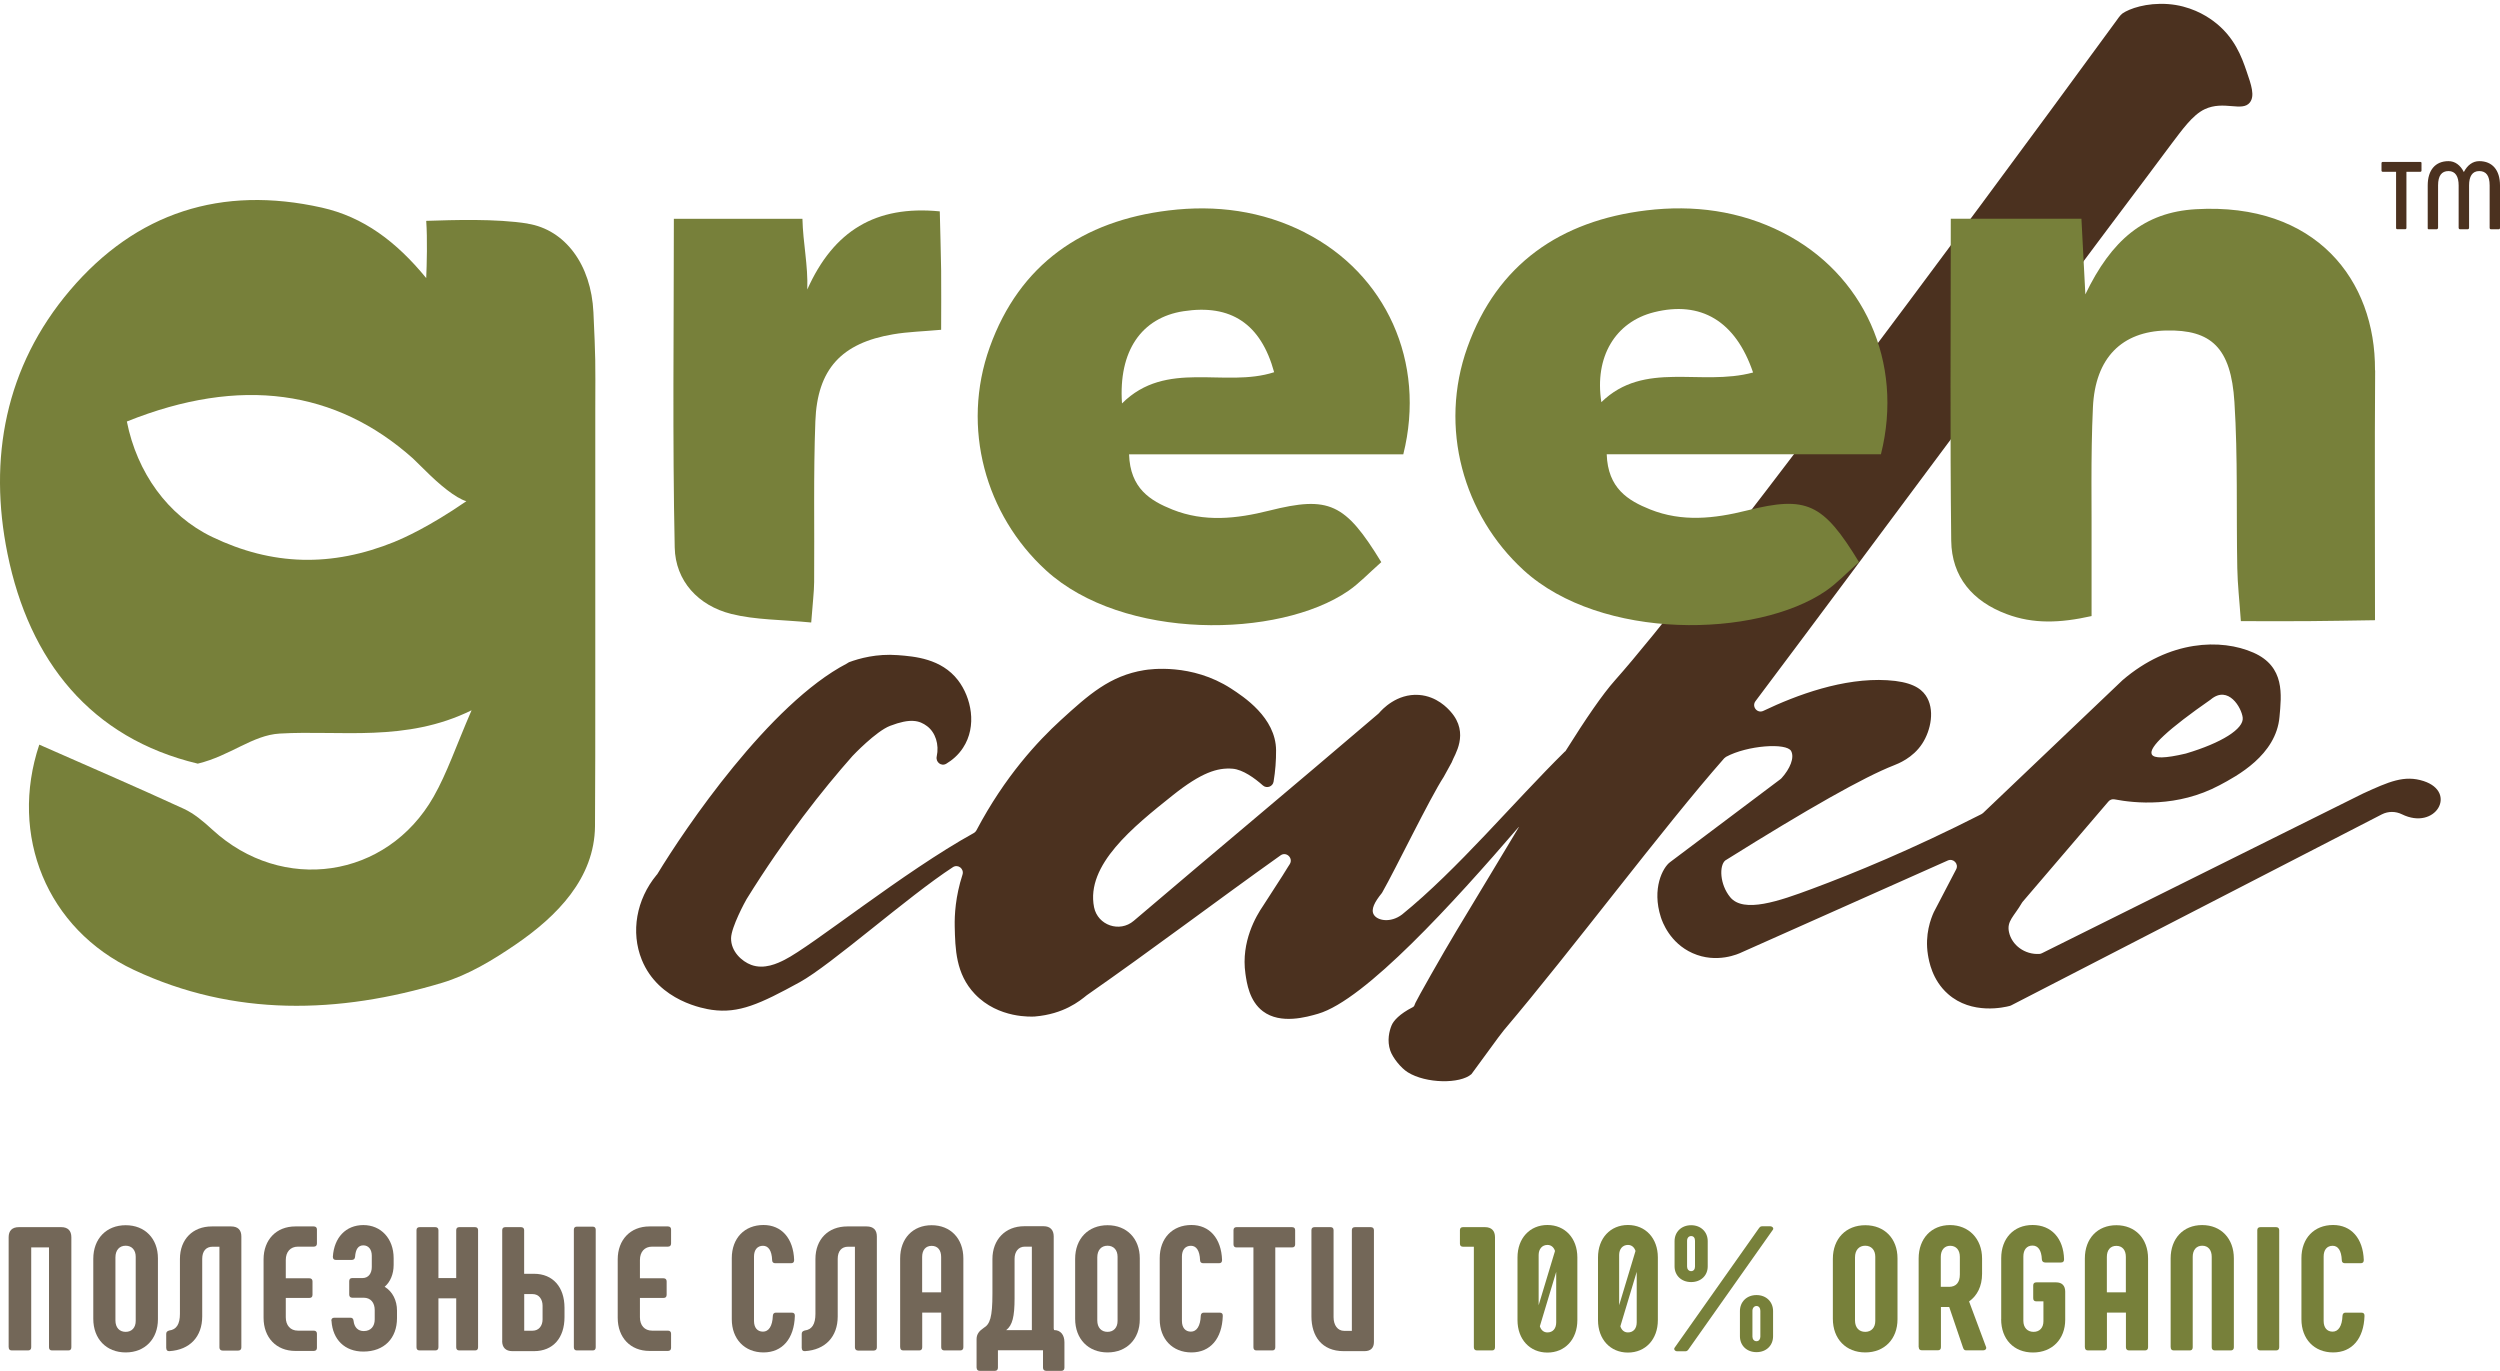
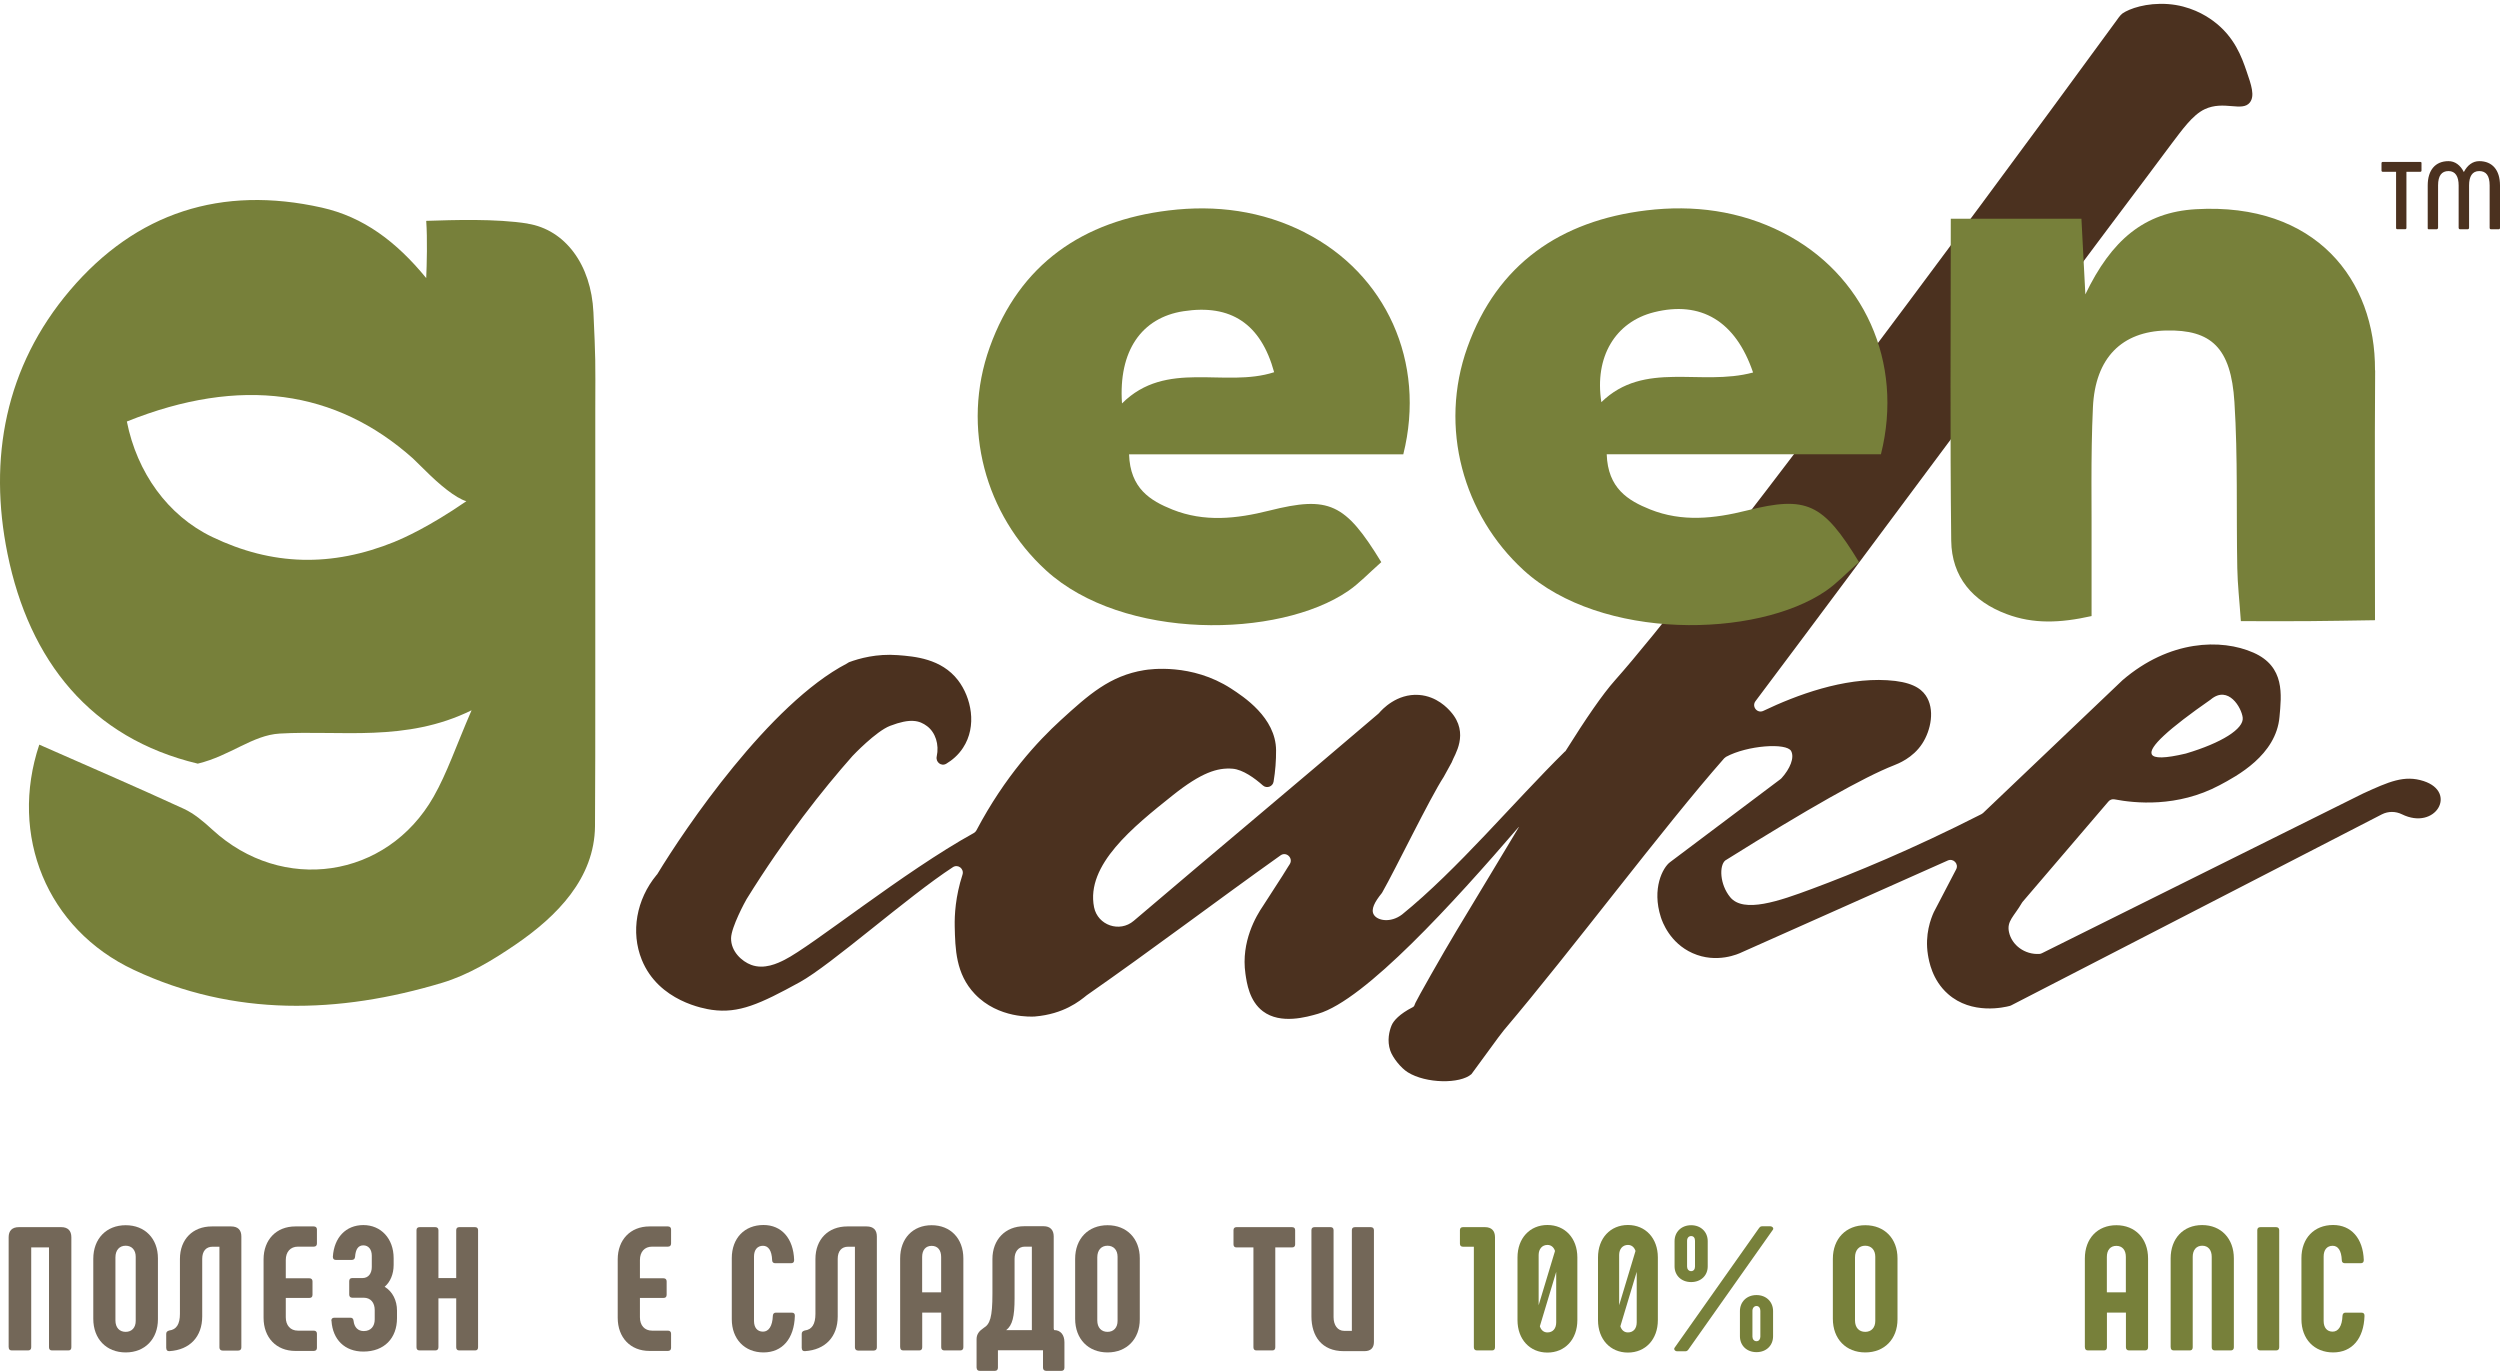
<svg xmlns="http://www.w3.org/2000/svg" width="350" height="192" viewBox="0 0 350 192" fill="none">
  <path d="M1.21 188.62V173.21C1.21 172.3 1.7 171.8 2.64 171.8H8.58C9.49 171.8 9.99 172.29 9.99 173.21V188.62C9.99 188.92 9.84 189.06 9.57 189.06H7.28C7.01 189.06 6.86 188.91 6.86 188.62V174.64H4.37V188.62C4.37 188.92 4.2 189.06 3.93 189.06H1.66C1.36 189.06 1.22 188.91 1.22 188.62H1.21Z" fill="#736758" />
  <path d="M13.06 184.62V176.24C13.06 173.4 14.91 171.53 17.6 171.53C20.29 171.53 22.11 173.4 22.11 176.17V184.7C22.11 187.46 20.29 189.34 17.6 189.34C14.91 189.34 13.06 187.47 13.06 184.63V184.62ZM19 184.92V175.95C19 175.01 18.46 174.4 17.59 174.4C16.72 174.4 16.16 175.02 16.16 176.03V184.86C16.16 185.87 16.73 186.46 17.59 186.46C18.45 186.46 19 185.87 19 184.93V184.92Z" fill="#736758" />
  <path d="M23.27 188.74V186.74C23.27 186.47 23.42 186.35 23.69 186.27C24.7 186.15 25.19 185.38 25.19 183.95V176.26C25.19 173.5 26.99 171.7 29.65 171.7H32.36C33.3 171.7 33.79 172.19 33.79 173.11V188.64C33.79 188.91 33.64 189.08 33.35 189.08H31.16C30.89 189.08 30.72 188.91 30.72 188.64V174.54H29.76C28.85 174.54 28.31 175.16 28.31 176.24V184.3C28.31 187.14 26.58 188.98 23.72 189.16C23.42 189.18 23.28 189.01 23.28 188.74H23.27Z" fill="#736758" />
  <path d="M36.9 184.52V176.31C36.9 173.57 38.68 171.7 41.34 171.7H43.93C44.2 171.7 44.37 171.85 44.37 172.12V174.09C44.37 174.39 44.2 174.53 43.93 174.53H41.71C40.65 174.53 40.01 175.27 40.01 176.4V178.96H43.31C43.61 178.96 43.75 179.13 43.75 179.4V181.27C43.75 181.57 43.6 181.71 43.31 181.71H40.01V184.42C40.01 185.55 40.65 186.29 41.71 186.29H43.93C44.2 186.29 44.37 186.44 44.37 186.71V188.71C44.37 188.98 44.2 189.13 43.93 189.13H41.34C38.68 189.13 36.9 187.26 36.9 184.49V184.52Z" fill="#736758" />
  <path d="M46.39 184.92C46.37 184.62 46.54 184.48 46.81 184.48H49.08C49.33 184.48 49.47 184.63 49.5 184.92C49.6 185.83 50.12 186.35 50.93 186.35C51.92 186.35 52.46 185.68 52.46 184.72V183.41C52.46 182.4 51.92 181.68 50.91 181.68H49.31C49.04 181.68 48.89 181.51 48.89 181.24V179.37C48.89 179.07 49.04 178.93 49.31 178.93H50.74C51.6 178.93 52.05 178.26 52.05 177.38V175.8C52.05 174.91 51.58 174.35 50.87 174.35C50.16 174.35 49.79 174.87 49.71 175.95C49.69 176.25 49.51 176.39 49.24 176.39H47.02C46.75 176.39 46.6 176.24 46.6 175.95C46.77 173.26 48.42 171.51 50.87 171.51C53.32 171.51 55.11 173.38 55.11 176.15V177.09C55.11 178.37 54.64 179.48 53.85 180.15C54.98 180.82 55.58 182.1 55.58 183.48V184.54C55.58 187.35 53.8 189.22 50.87 189.22C48.26 189.22 46.58 187.54 46.41 184.93L46.39 184.92Z" fill="#736758" />
  <path d="M64.29 171.8H66.51C66.78 171.8 66.93 171.95 66.93 172.22V188.62C66.93 188.92 66.78 189.06 66.51 189.06H64.29C64.02 189.06 63.87 188.91 63.87 188.62V181.77H61.38V188.62C61.38 188.92 61.21 189.06 60.94 189.06H58.75C58.45 189.06 58.31 188.91 58.31 188.62V172.22C58.31 171.95 58.46 171.8 58.75 171.8H60.94C61.21 171.8 61.38 171.95 61.38 172.22V178.93H63.87V172.22C63.87 171.95 64.02 171.8 64.29 171.8Z" fill="#736758" />
-   <path d="M70.31 187.73V172.22C70.31 171.95 70.46 171.8 70.75 171.8H72.94C73.21 171.8 73.38 171.95 73.38 172.22V178.33H74.76C77.4 178.33 79.03 180.18 79.03 183.09V184.4C79.03 187.31 77.43 189.16 74.76 189.16H71.73C70.79 189.16 70.3 188.64 70.3 187.73H70.31ZM74.55 186.3C75.46 186.3 75.96 185.59 75.96 184.72V182.8C75.96 181.91 75.47 181.17 74.55 181.17H73.39V186.3H74.55ZM80.34 188.62V172.15C80.34 171.88 80.49 171.73 80.76 171.73H82.98C83.25 171.73 83.4 171.88 83.4 172.15V188.62C83.4 188.92 83.25 189.06 82.98 189.06H80.76C80.49 189.06 80.34 188.91 80.34 188.62Z" fill="#736758" />
  <path d="M86.48 184.52V176.31C86.48 173.57 88.26 171.7 90.92 171.7H93.51C93.78 171.7 93.95 171.85 93.95 172.12V174.09C93.95 174.39 93.78 174.53 93.51 174.53H91.29C90.23 174.53 89.59 175.27 89.59 176.4V178.96H92.89C93.19 178.96 93.33 179.13 93.33 179.4V181.27C93.33 181.57 93.18 181.71 92.89 181.71H89.59V184.42C89.59 185.55 90.23 186.29 91.29 186.29H93.51C93.78 186.29 93.95 186.44 93.95 186.71V188.71C93.95 188.98 93.78 189.13 93.51 189.13H90.92C88.26 189.13 86.48 187.26 86.48 184.49V184.52Z" fill="#736758" />
  <path d="M102.45 184.72V176.14C102.45 173.35 104.23 171.5 106.89 171.5C109.4 171.5 111.08 173.35 111.18 176.41C111.18 176.71 111.03 176.85 110.76 176.85H108.52C108.27 176.85 108.1 176.7 108.1 176.43C108.05 175.05 107.56 174.41 106.82 174.41C106.03 174.41 105.56 174.98 105.56 175.91V184.93C105.56 185.87 106.03 186.43 106.82 186.43C107.61 186.43 108.15 185.67 108.2 184.19C108.22 183.92 108.37 183.77 108.62 183.77H110.86C111.16 183.77 111.3 183.94 111.28 184.24C111.18 187.42 109.53 189.34 106.89 189.34C104.25 189.34 102.45 187.47 102.45 184.7V184.72Z" fill="#736758" />
  <path d="M112.24 188.74V186.74C112.24 186.47 112.39 186.35 112.66 186.27C113.67 186.15 114.16 185.38 114.16 183.95V176.26C114.16 173.5 115.96 171.7 118.62 171.7H121.33C122.27 171.7 122.76 172.19 122.76 173.11V188.64C122.76 188.91 122.61 189.08 122.32 189.08H120.13C119.86 189.08 119.69 188.91 119.69 188.64V174.54H118.73C117.82 174.54 117.28 175.16 117.28 176.24V184.3C117.28 187.14 115.55 188.98 112.69 189.16C112.39 189.18 112.25 189.01 112.25 188.74H112.24Z" fill="#736758" />
  <path d="M126.02 188.62V176.19C126.02 173.38 127.8 171.53 130.43 171.53C133.06 171.53 134.87 173.38 134.87 176.19V188.62C134.87 188.92 134.7 189.06 134.43 189.06H132.21C131.94 189.06 131.77 188.91 131.77 188.62V183.76H129.11V188.62C129.11 188.92 128.96 189.06 128.69 189.06H126.47C126.17 189.06 126.03 188.91 126.03 188.62H126.02ZM131.76 180.93V175.97C131.76 175.01 131.27 174.42 130.43 174.42C129.59 174.42 129.1 175.01 129.1 175.97V180.93H131.76Z" fill="#736758" />
  <path d="M136.72 191.5V187.48C136.72 186.74 137.14 186.3 137.73 185.9C138.59 185.38 138.94 184.45 138.94 181.12V176.26C138.94 173.55 140.74 171.67 143.4 171.67H146.11C147.02 171.67 147.52 172.19 147.52 173.1V185.99L147.57 186.21C148.48 186.21 149.02 186.88 149.02 187.91V191.48C149.02 191.75 148.87 191.92 148.6 191.92H146.46C146.19 191.92 146.02 191.75 146.02 191.48V189.04H139.71V191.48C139.71 191.75 139.56 191.92 139.29 191.92H137.15C136.88 191.92 136.73 191.75 136.73 191.48L136.72 191.5ZM144.46 186.22V174.53H143.47C142.58 174.53 142.04 175.24 142.04 176.23V181.78C142.04 184.32 141.74 185.55 140.86 186.22H144.46Z" fill="#736758" />
  <path d="M150.52 184.62V176.24C150.52 173.4 152.37 171.53 155.06 171.53C157.75 171.53 159.57 173.4 159.57 176.17V184.7C159.57 187.46 157.75 189.34 155.06 189.34C152.37 189.34 150.52 187.47 150.52 184.63V184.62ZM156.46 184.92V175.95C156.46 175.01 155.92 174.4 155.05 174.4C154.18 174.4 153.62 175.02 153.62 176.03V184.86C153.62 185.87 154.19 186.46 155.05 186.46C155.91 186.46 156.46 185.87 156.46 184.93V184.92Z" fill="#736758" />
-   <path d="M162.36 184.72V176.14C162.36 173.35 164.14 171.5 166.8 171.5C169.31 171.5 170.99 173.35 171.09 176.41C171.09 176.71 170.94 176.85 170.67 176.85H168.43C168.18 176.85 168.01 176.7 168.01 176.43C167.96 175.05 167.47 174.41 166.73 174.41C165.94 174.41 165.47 174.98 165.47 175.91V184.93C165.47 185.87 165.94 186.43 166.73 186.43C167.52 186.43 168.06 185.67 168.11 184.19C168.13 183.92 168.28 183.77 168.53 183.77H170.77C171.07 183.77 171.21 183.94 171.19 184.24C171.09 187.42 169.44 189.34 166.8 189.34C164.16 189.34 162.36 187.47 162.36 184.7V184.72Z" fill="#736758" />
  <path d="M181.32 172.22V174.22C181.32 174.49 181.17 174.64 180.88 174.64H178.54V188.62C178.54 188.92 178.39 189.06 178.12 189.06H175.9C175.63 189.06 175.48 188.91 175.48 188.62V174.64H173.11C172.84 174.64 172.69 174.49 172.69 174.22V172.22C172.69 171.95 172.84 171.8 173.11 171.8H180.88C181.18 171.8 181.32 171.95 181.32 172.22Z" fill="#736758" />
  <path d="M189.72 171.8H191.91C192.18 171.8 192.35 171.95 192.35 172.22V187.88C192.35 188.72 191.88 189.16 191.04 189.16H188.11C185.05 189.16 183.6 187.06 183.6 184.3V172.22C183.6 171.95 183.75 171.8 184.04 171.8H186.28C186.55 171.8 186.7 171.95 186.7 172.22V184.4C186.7 185.53 187.27 186.32 188.18 186.32H189.26V172.22C189.26 171.95 189.41 171.8 189.7 171.8H189.72Z" fill="#736758" />
  <path d="M209.3 173.21V188.62C209.3 188.92 209.15 189.06 208.88 189.06H206.78C206.51 189.06 206.34 188.91 206.34 188.62V174.54H204.81C204.54 174.54 204.39 174.39 204.39 174.12V172.22C204.39 171.95 204.54 171.8 204.81 171.8H207.89C208.8 171.8 209.3 172.29 209.3 173.21Z" fill="#77803A" />
  <path d="M212.45 184.82V176.04C212.45 173.35 214.18 171.5 216.64 171.5C219.1 171.5 220.83 173.35 220.83 176.04V184.82C220.83 187.51 219.1 189.36 216.64 189.36C214.18 189.36 212.45 187.51 212.45 184.82ZM217.7 175.13C217.53 174.61 217.16 174.29 216.64 174.29C215.9 174.29 215.41 174.86 215.41 175.7V182.73L217.7 175.14V175.13ZM217.87 185.14V178.06L215.58 185.68C215.75 186.22 216.12 186.54 216.64 186.54C217.4 186.54 217.87 186 217.87 185.13V185.14Z" fill="#77803A" />
  <path d="M223.72 184.82V176.04C223.72 173.35 225.45 171.5 227.91 171.5C230.37 171.5 232.1 173.35 232.1 176.04V184.82C232.1 187.51 230.37 189.36 227.91 189.36C225.45 189.36 223.72 187.51 223.72 184.82ZM228.97 175.13C228.8 174.61 228.43 174.29 227.91 174.29C227.17 174.29 226.68 174.86 226.68 175.7V182.73L228.97 175.14V175.13ZM229.14 185.14V178.06L226.85 185.68C227.02 186.22 227.39 186.54 227.91 186.54C228.67 186.54 229.14 186 229.14 185.13V185.14Z" fill="#77803A" />
  <path d="M234.44 188.69L246.18 172.05C246.33 171.85 246.43 171.68 246.67 171.68H247.83C248.13 171.68 248.37 171.95 248.2 172.17L236.46 188.81C236.34 189.01 236.19 189.18 235.97 189.18H234.81C234.51 189.18 234.29 188.91 234.44 188.69ZM234.44 177.3V173.75C234.44 172.49 235.38 171.53 236.76 171.53C238.14 171.53 239.08 172.49 239.08 173.75V177.3C239.08 178.56 238.14 179.49 236.76 179.49C235.38 179.49 234.44 178.55 234.44 177.3ZM237.3 177.32V173.72C237.3 173.33 237.13 173.05 236.76 173.05C236.41 173.05 236.19 173.32 236.19 173.72V177.32C236.19 177.67 236.41 177.96 236.76 177.96C237.13 177.96 237.3 177.66 237.3 177.32ZM243.59 187.08V183.55C243.59 182.27 244.53 181.31 245.91 181.31C247.29 181.31 248.23 182.27 248.23 183.55V187.08C248.23 188.36 247.29 189.3 245.91 189.3C244.53 189.3 243.59 188.36 243.59 187.08ZM246.45 187.13V183.51C246.45 183.14 246.25 182.84 245.91 182.84C245.57 182.84 245.34 183.14 245.34 183.51V187.13C245.34 187.48 245.56 187.77 245.91 187.77C246.26 187.77 246.45 187.47 246.45 187.13Z" fill="#77803A" />
  <path d="M256.6 184.62V176.24C256.6 173.4 258.45 171.53 261.14 171.53C263.83 171.53 265.65 173.4 265.65 176.17V184.7C265.65 187.46 263.83 189.34 261.14 189.34C258.45 189.34 256.6 187.47 256.6 184.63V184.62ZM262.54 184.92V175.95C262.54 175.01 262 174.4 261.13 174.4C260.26 174.4 259.7 175.02 259.7 176.03V184.86C259.7 185.87 260.27 186.46 261.13 186.46C261.99 186.46 262.54 185.87 262.54 184.93V184.92Z" fill="#77803A" />
-   <path d="M268.61 188.62V176.19C268.61 173.4 270.39 171.51 273 171.51C275.61 171.51 277.49 173.41 277.49 176.19V178.33C277.49 180.08 276.8 181.41 275.67 182.2L278.06 188.61C278.13 188.88 277.91 189.05 277.64 189.05H275.25C274.98 189.05 274.9 188.88 274.81 188.63L272.89 182.98H271.73V188.6C271.73 188.9 271.58 189.04 271.31 189.04H269.07C268.77 189.04 268.63 188.89 268.63 188.6L268.61 188.62ZM272.85 180.16C273.86 180.16 274.38 179.54 274.38 178.43V175.96C274.38 175 273.86 174.41 273.02 174.41C272.23 174.41 271.71 175 271.71 175.96V180.15H272.84L272.85 180.16Z" fill="#77803A" />
-   <path d="M280.17 184.7V176.14C280.17 173.38 281.92 171.5 284.56 171.5C287.2 171.5 288.9 173.37 288.97 176.31C288.97 176.61 288.82 176.75 288.55 176.75H286.33C286.06 176.75 285.89 176.6 285.86 176.33C285.81 174.97 285.29 174.38 284.55 174.38C283.74 174.38 283.27 174.97 283.27 175.91V184.91C283.27 185.87 283.84 186.46 284.7 186.46C285.56 186.46 286.08 185.87 286.08 184.98V182.19H285.09C284.79 182.19 284.65 182.04 284.65 181.75V179.97C284.65 179.67 284.8 179.53 285.09 179.53H287.85C288.69 179.53 289.13 180 289.13 180.84V184.76C289.13 187.47 287.31 189.35 284.62 189.35C281.93 189.35 280.16 187.48 280.16 184.69L280.17 184.7Z" fill="#77803A" />
  <path d="M291.88 188.62V176.19C291.88 173.38 293.66 171.53 296.29 171.53C298.92 171.53 300.73 173.38 300.73 176.19V188.62C300.73 188.92 300.56 189.06 300.29 189.06H298.07C297.8 189.06 297.63 188.91 297.63 188.62V183.76H294.97V188.62C294.97 188.92 294.82 189.06 294.55 189.06H292.33C292.03 189.06 291.89 188.91 291.89 188.62H291.88ZM297.62 180.93V175.97C297.62 175.01 297.13 174.42 296.29 174.42C295.45 174.42 294.96 175.01 294.96 175.97V180.93H297.62Z" fill="#77803A" />
  <path d="M303.89 188.62V176.17C303.89 173.41 305.64 171.51 308.3 171.51C310.96 171.51 312.74 173.41 312.74 176.17V188.62C312.74 188.92 312.57 189.06 312.3 189.06H310.08C309.81 189.06 309.64 188.91 309.64 188.62V175.95C309.64 175.01 309.15 174.4 308.31 174.4C307.47 174.4 306.98 175.02 306.98 175.95V188.62C306.98 188.92 306.83 189.06 306.56 189.06H304.34C304.04 189.06 303.9 188.91 303.9 188.62H303.89Z" fill="#77803A" />
  <path d="M316.46 171.8H318.65C318.92 171.8 319.09 171.95 319.09 172.22V188.62C319.09 188.92 318.92 189.06 318.65 189.06H316.46C316.16 189.06 316.02 188.91 316.02 188.62V172.22C316.02 171.95 316.17 171.8 316.46 171.8Z" fill="#77803A" />
  <path d="M322.2 184.72V176.14C322.2 173.35 323.98 171.5 326.64 171.5C329.15 171.5 330.83 173.35 330.93 176.41C330.93 176.71 330.78 176.85 330.51 176.85H328.27C328.02 176.85 327.85 176.7 327.85 176.43C327.8 175.05 327.31 174.41 326.57 174.41C325.78 174.41 325.31 174.98 325.31 175.91V184.93C325.31 185.87 325.78 186.43 326.57 186.43C327.36 186.43 327.9 185.67 327.95 184.19C327.97 183.92 328.12 183.77 328.37 183.77H330.61C330.91 183.77 331.05 183.94 331.03 184.24C330.93 187.42 329.28 189.34 326.64 189.34C324 189.34 322.2 187.47 322.2 184.7V184.72Z" fill="#77803A" />
  <path d="M339.31 109.35C336.6 108.47 334.46 109.43 330.81 111.1C315.83 118.55 300.85 126 285.87 133.45C285.76 133.51 285.63 133.54 285.51 133.55C283.47 133.67 281.66 132.33 281.26 130.5C280.92 128.94 281.96 128.31 283.09 126.36C283.12 126.32 283.15 126.28 283.18 126.24C287.18 121.56 291.18 116.88 295.18 112.21C295.39 111.96 295.71 111.85 296.03 111.91C298.86 112.45 304.81 113.08 310.72 109.94C313.17 108.64 318.66 105.72 319.13 100.36C319.4 97.31 319.93 93.33 315.48 91.37C310.97 89.38 303.72 89.59 297.16 95.22C290.65 101.42 284.14 107.62 277.62 113.83C277.55 113.88 277.47 113.93 277.4 113.98C267.67 118.93 259.57 122.25 253.68 124.44C249.09 126.15 244.11 127.89 242.23 125.61C240.75 123.81 240.68 121.19 241.53 120.47C253.2 113.17 260.95 108.79 265.14 107.15C265.71 106.92 267.79 106.14 269.11 104.11C270.33 102.25 270.94 99.27 269.58 97.33C268.86 96.3 267.47 95.42 264.2 95.23C258.08 94.87 251.54 97.29 246.87 99.52C246.02 99.93 245.2 98.92 245.77 98.16C260.69 78.3 287.44 42.15 300.6 24.7C300.63 24.65 303.99 20.17 304.02 20.12C305.43 18.28 306.93 16.1 308.66 15.29C311.33 14.03 313.9 15.7 314.97 14.36C315.71 13.43 315.19 11.91 314.5 9.92C313.85 8.04 312.85 5.13 309.82 2.91C308.72 2.1 306.54 0.79 303.51 0.57C300.5 0.36 298.12 1.21 297.15 1.88C296.83 2.1 296.38 2.78 296.3 2.89C273.2 34.52 237.57 82.35 226.1 95.24C224.34 97.22 222.06 100.55 219.16 105.17C219.13 105.19 219.1 105.2 219.07 105.23C212 112.2 204.03 121.76 196.29 128.03C194.67 129.26 192.8 128.89 192.32 128.03C191.91 127.31 192.44 126.28 193.45 125.04C193.47 125 193.5 124.97 193.52 124.93C195.37 121.69 200.17 111.75 202.13 108.75C202.13 108.73 202.15 108.73 202.15 108.71C202.25 108.52 203.1 106.98 203.25 106.71C203.26 106.68 203.27 106.66 203.28 106.63C203.57 105.76 205.81 102.7 203.09 99.63C202.69 99.18 201.17 97.47 198.65 97.29C195.54 97.07 193.47 99.35 193.08 99.81C193.04 99.85 193.01 99.88 192.98 99.91C180.16 110.86 171.02 118.45 158.72 128.92C156.75 130.6 153.69 129.55 153.17 127.02C151.98 121.08 158.71 115.71 164.16 111.36C168.2 108.14 170.45 107.45 172.57 107.62C174 107.74 175.67 108.95 176.8 109.96C177.33 110.43 178.18 110.14 178.3 109.44C178.55 107.96 178.66 106.46 178.65 105.04C178.62 100.45 174.06 97.51 172.34 96.39C166.83 92.83 160.99 93.69 160.19 93.82C155.39 94.6 152.41 97.26 148.5 100.83C145.32 103.74 140.69 108.68 136.7 116.25C136.62 116.4 136.5 116.53 136.34 116.62C126.54 122.03 113.69 132.45 109.83 134.38C108.88 134.86 106.99 135.77 105.16 135.08C103.87 134.6 102.32 133.21 102.35 131.34C102.38 129.78 104.35 126.16 104.52 125.88C109.93 117.16 115.22 110.51 119.34 105.85C119.43 105.75 122.63 102.38 124.61 101.62C127.47 100.52 128.72 100.86 129.79 101.66C130.96 102.54 131.51 104.22 131.14 105.91C130.97 106.7 131.78 107.34 132.48 106.92C133.29 106.43 134.15 105.73 134.82 104.7C136.83 101.65 135.97 97.64 134.12 95.23C131.78 92.19 128.02 91.9 125.71 91.72C122.72 91.49 120.29 92.18 118.86 92.71C118.75 92.75 118.68 92.84 118.57 92.89C107.73 98.53 95.91 115.96 92.01 122.4C91.98 122.44 91.94 122.47 91.91 122.51C89.09 125.93 88.28 130.49 89.85 134.37C92.22 140.21 98.68 141.24 99.67 141.38C103.43 141.91 106.38 140.57 111.94 137.52C116.34 135.11 127.09 125.51 133.41 121.4C134.13 120.94 135.01 121.64 134.75 122.45C133.75 125.54 133.63 128.13 133.66 129.68C133.73 132.83 133.8 136.34 136.47 139.15C139.79 142.65 144.54 142.33 144.88 142.31C148.92 141.97 151.13 140.16 152.14 139.34C161.27 132.98 170.2 126.21 179.28 119.75C180.09 119.17 181.1 120.15 180.56 120.99C177.37 125.95 183.92 115.84 176.81 126.85C175.9 128.18 173.71 131.81 174.36 136.32C174.55 137.64 174.91 140.15 176.81 141.58C179.29 143.45 182.96 142.38 184.52 141.93C191.1 140.02 203.55 126.32 212.6 115.8C212.62 115.78 212.65 115.8 212.63 115.82C210.07 120.07 207.2 124.87 203.95 130.24C201.9 133.64 198.33 139.98 198.16 140.4C198 140.79 198 140.9 197.78 141.01C195.93 141.95 195.08 142.92 194.82 143.56C194.5 144.34 194.16 145.69 194.64 147.09C194.99 148.1 196.13 149.52 197.09 150.12C199.64 151.71 204.41 151.77 206 150.38C207.2 148.74 208.46 147.02 209.75 145.26L210.55 144.22C220.13 132.93 232.81 115.9 241.38 106.17C241.47 106.1 241.55 106.03 241.64 105.96C244.62 104.34 250.14 103.96 250.76 105.15C251.25 106.07 250.61 107.62 249.42 108.94C249.37 108.98 249.33 109.03 249.28 109.07C244.12 112.95 238.97 116.82 233.81 120.7C232.79 121.45 231.23 124.4 232.52 128.41C232.72 129.03 233.76 132.01 236.96 133.44C240.34 134.95 243.42 133.53 243.85 133.32C253.46 129.04 263.07 124.75 272.69 120.47C273.47 120.12 274.26 120.95 273.86 121.71C272.82 123.71 271.78 125.71 270.73 127.71C270.33 128.59 269.45 130.83 269.91 133.67C270.05 134.51 270.48 137.19 272.72 139.16C276.05 142.11 280.63 141.03 281.4 140.82C281.46 140.8 281.51 140.78 281.57 140.75C298.87 131.84 316.17 122.92 333.46 114.01C334.34 113.56 335.38 113.56 336.27 114C340.98 116.32 344.09 110.91 339.31 109.35ZM309.54 97.9C311.97 95.91 313.82 99.07 313.98 100.47C314.16 102.04 311 104.01 306.07 105.48C306.05 105.48 306.02 105.49 306 105.5C303.13 106.18 301.55 106.21 301.25 105.61C300.77 104.65 303.54 102.08 309.55 97.9" fill="#4B311F" />
  <path d="M73.87 31.3C69.43 30.59 63.43 30.8 59.67 30.92C59.85 33.4 59.75 37.1 59.67 38.93C55.49 33.83 50.9 30.37 45.03 29.06C31.02 25.93 19.09 29.72 9.81 40.63C0.71 51.33 -1.65 64.23 1.05 77.52C4.09 92.52 12.71 103.34 27.69 106.91C32.24 105.81 35.36 102.92 39.15 102.7C47.66 102.2 56.82 103.97 66.02 99.44C63.83 104.49 62.6 108.2 60.71 111.53C54.16 123.05 39.51 125.14 29.74 116.16C28.52 115.04 27.2 113.91 25.73 113.23C19.19 110.22 12.57 107.37 5.5 104.25C1.26 116.93 6.52 130.06 18.75 135.79C32.78 142.37 47.38 141.96 61.91 137.59C65.54 136.5 68.99 134.42 72.15 132.26C78.01 128.26 83.23 122.95 83.3 115.67C83.34 111.36 83.34 101.37 83.34 93.98V64.16C83.34 62.45 83.34 58.68 83.34 57.26C83.36 50.24 83.39 50.54 83.08 43.73C82.77 37.05 79.12 32.15 73.86 31.31M55.28 75.84C46.4 79.44 38.1 79.2 29.72 75.18C23.46 72.18 19.17 66.12 17.76 59.01C33.7 52.61 47.06 54.6 57.8 64.17C57.86 64.21 59.61 65.94 59.61 65.94C61.47 67.8 63.78 69.73 65.29 70.17C60.04 73.78 56.51 75.33 55.26 75.84" fill="#77803A" />
  <path d="M332.5 51.84C332.59 39.23 324.24 28.31 307.41 29.29C300.18 29.71 295.6 33.62 291.95 41.21C291.71 36.7 291.57 33.87 291.4 30.62H273.11C273.11 46.18 273 60.93 273.17 75.68C273.23 80.77 276.17 84.2 280.95 85.98C284.67 87.37 288.4 87.24 292.82 86.25C292.82 83.31 292.81 80.69 292.82 78.08C292.86 71.06 292.68 64.03 293.01 57.02C293.33 50.07 297.08 46.41 303.26 46.27C309.57 46.13 312.34 48.67 312.82 56.29C313.31 64.01 313.07 71.78 313.22 79.52C313.26 81.83 313.53 84.14 313.72 86.96C317.29 86.96 320.16 86.98 323.03 86.96C326.09 86.94 329.15 86.88 332.5 86.83C332.5 74.58 332.44 63.22 332.52 51.85" fill="#77803A" />
  <path d="M182.71 32.56C176.67 29.49 170.2 28.66 163.63 29.46C151.62 30.91 142.74 36.96 138.56 48.62C134.52 59.9 137.99 72.11 146.42 79.83C157.25 89.75 179.07 89.37 188.74 82.74C190.3 81.67 191.62 80.25 193.38 78.7C188.33 70.44 186.08 69.38 177.68 71.49C173.1 72.64 168.59 73.12 164.14 71.34C161.05 70.1 158.22 68.39 158.07 63.61H196.46C199.7 50.65 194.01 38.32 182.71 32.57M157.08 56.48C156.57 49.14 159.81 44.47 165.69 43.57C172.32 42.55 176.52 45.32 178.38 52.11C171.44 54.35 163.29 50.29 157.08 56.48Z" fill="#77803A" />
  <path d="M249.59 32.56C243.55 29.49 237.08 28.66 230.51 29.45C218.5 30.9 209.62 36.94 205.44 48.61C201.4 59.88 204.87 72.1 213.3 79.82C224.14 89.74 245.95 89.36 255.62 82.73C257.18 81.66 258.5 80.24 260.26 78.69C255.22 70.43 252.95 69.37 244.56 71.47C239.98 72.62 235.47 73.1 231.02 71.32C227.93 70.08 225.1 68.37 224.94 63.6H263.33C266.58 50.65 260.89 38.31 249.59 32.56ZM224.19 56.31C223.2 49.96 226.14 45.07 231.57 43.71C238.09 42.08 242.97 44.9 245.43 52.15C238.08 54.13 230.23 50.43 224.19 56.3" fill="#77803A" />
-   <path d="M131.55 29.59C122.61 28.72 116.7 32.29 113.02 40.53C113.14 37.1 112.42 34.05 112.34 30.63H94.34C94.34 46.28 94.14 61.47 94.46 76.65C94.56 81.34 97.76 84.79 102.38 85.95C105.77 86.8 109.39 86.74 113.57 87.15C113.78 84.33 113.97 82.9 113.98 81.48C114.04 73.98 113.87 66.48 114.15 58.99C114.42 51.65 117.82 48.02 125.05 46.8C127.11 46.45 129.22 46.4 131.76 46.17C131.76 43.12 131.79 40.49 131.76 37.86C131.72 35.08 131.63 32.3 131.57 29.6" fill="#77803A" />
  <path d="M339.01 22.84V23.88C339.01 23.99 338.94 24.05 338.84 24.05H336.9V31.92C336.9 32.02 336.83 32.09 336.73 32.09H335.62C335.52 32.09 335.45 32.02 335.45 31.92V24.05H333.58C333.48 24.05 333.41 23.98 333.41 23.88V22.84C333.41 22.74 333.48 22.67 333.58 22.67H338.85C338.95 22.67 339.02 22.74 339.02 22.84H339.01ZM350 25.96V31.89C350 32.03 349.93 32.1 349.83 32.1H348.76C348.62 32.1 348.55 32.03 348.55 31.89V25.96C348.55 24.61 348.07 23.95 347.09 23.95C346.11 23.95 345.67 24.71 345.67 25.96V31.89C345.67 32.03 345.57 32.1 345.46 32.1H344.42C344.32 32.1 344.21 32.03 344.21 31.89V25.96C344.21 24.71 343.76 23.95 342.79 23.95C341.82 23.95 341.33 24.61 341.33 25.96V31.89C341.33 32.03 341.19 32.1 341.12 32.1H340.05C339.88 32.1 339.88 32.03 339.88 31.89V25.96C339.88 23.81 340.95 22.56 342.79 22.56C343.69 22.56 344.45 23.11 344.94 24.09C345.43 23.12 346.19 22.56 347.09 22.56C348.93 22.56 350 23.81 350 25.96Z" fill="#4B311F" />
</svg>